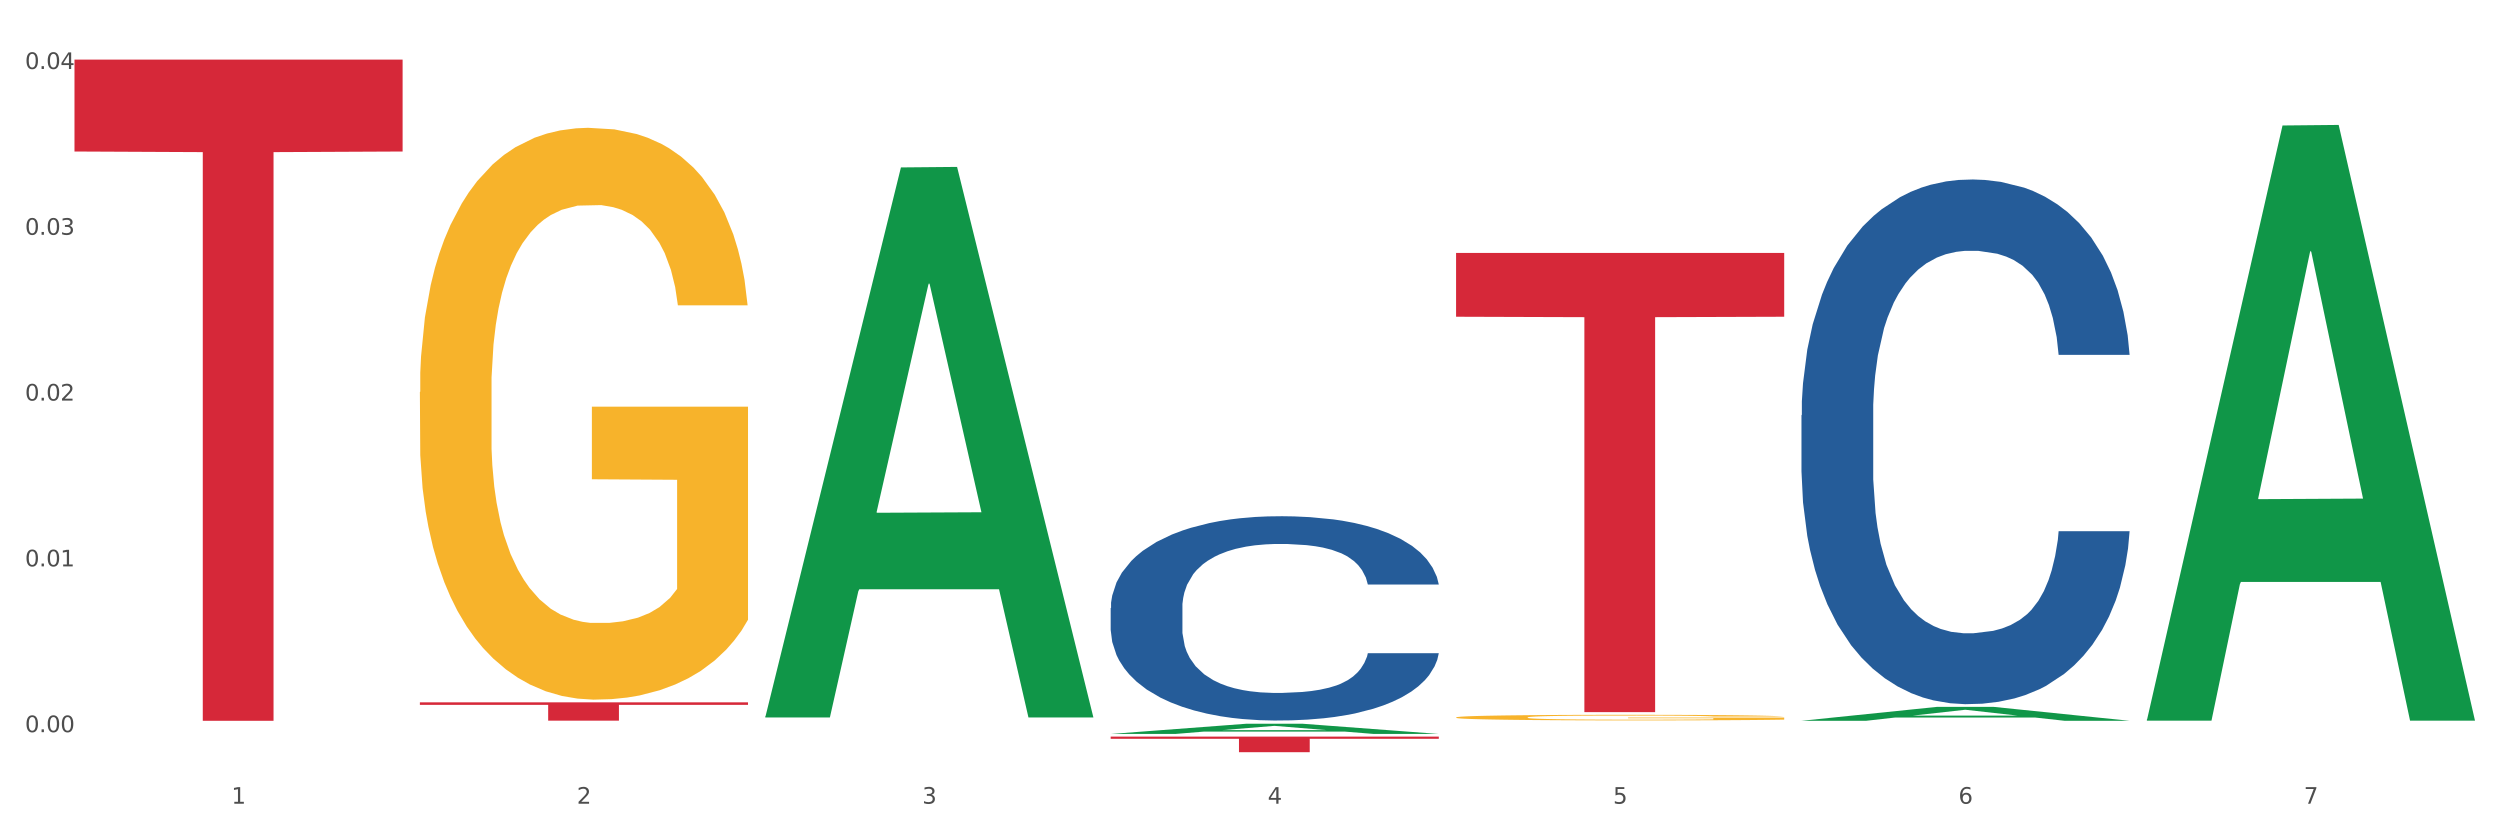
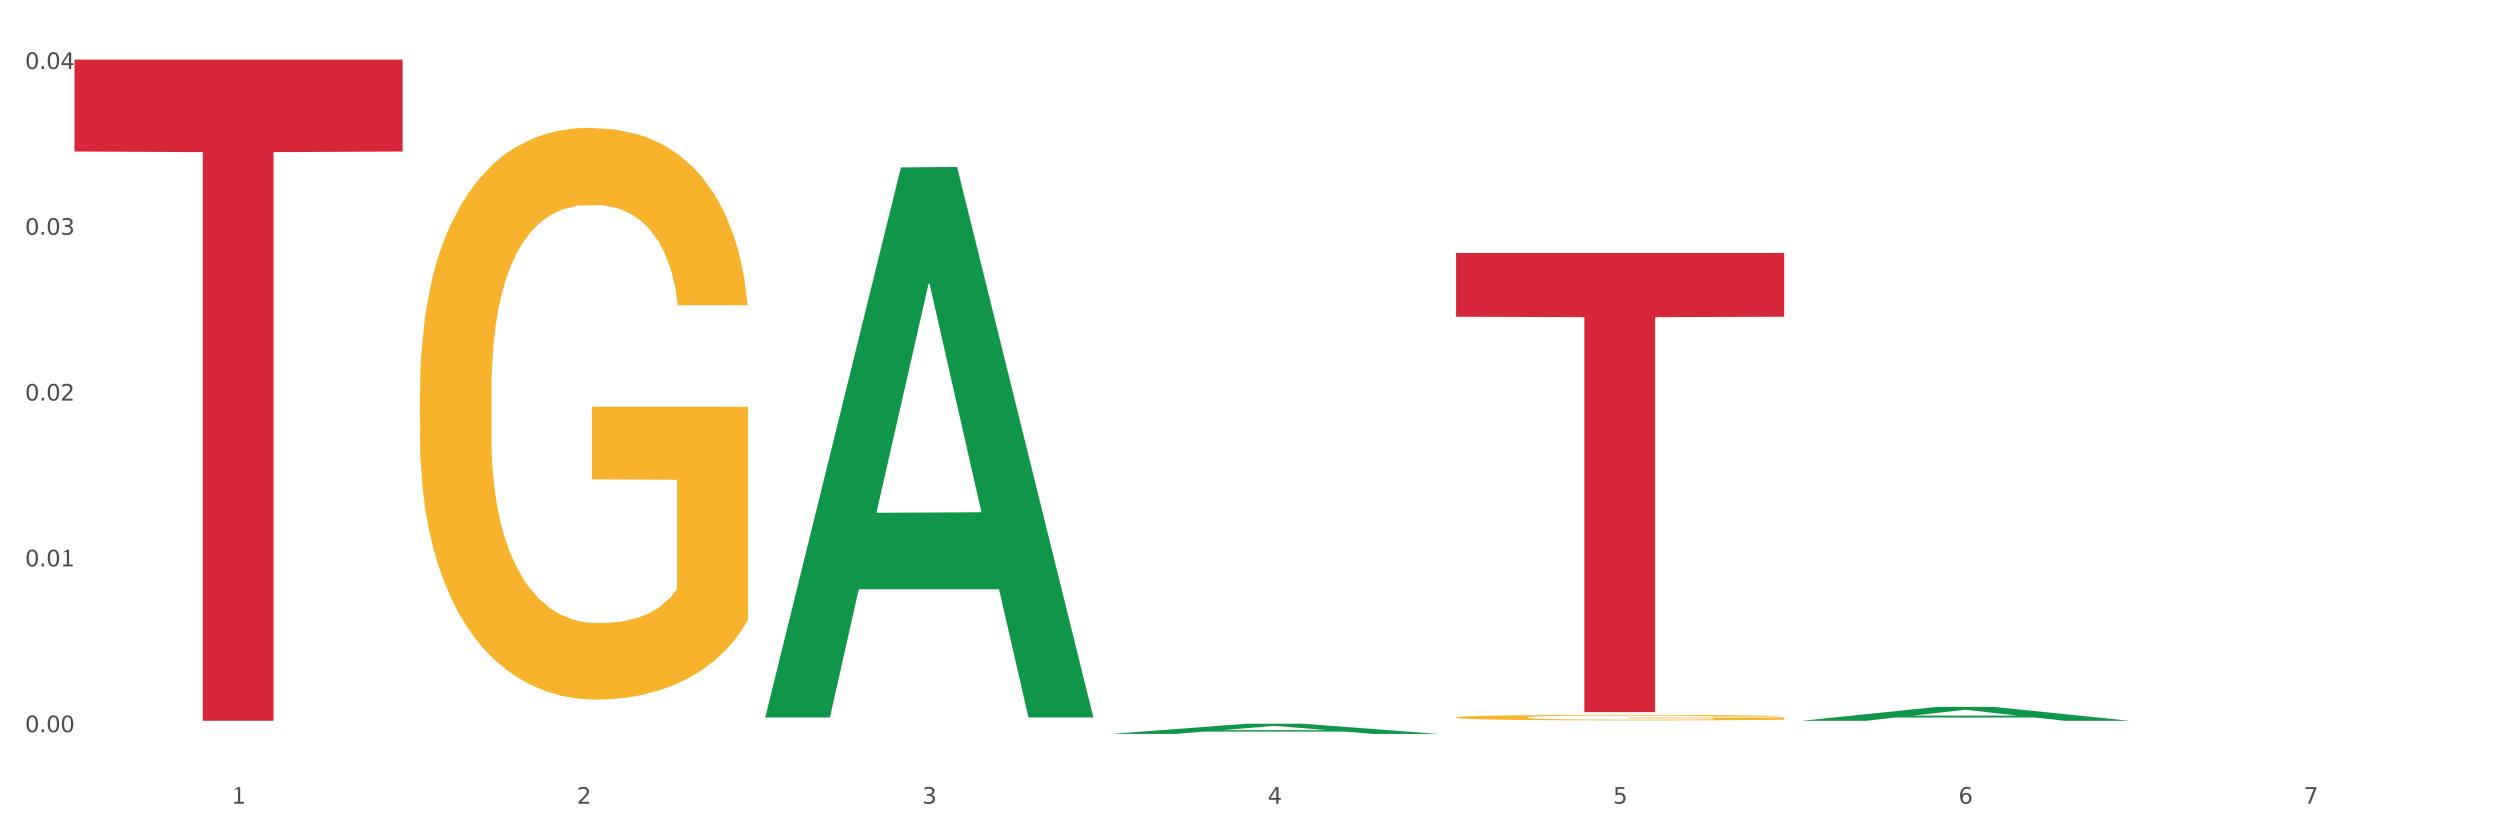
<svg xmlns="http://www.w3.org/2000/svg" xmlns:xlink="http://www.w3.org/1999/xlink" width="1080pt" height="360pt" viewBox="0 0 1080 360" version="1.1">
  <rect x="0" y="0" width="1080" height="360" fill="#333333" stroke="none" />
  <defs>
    <style type="text/css">*{stroke-linejoin: round; stroke-linecap: butt}</style>
  </defs>
  <g id="figure_1">
    <g id="patch_1">
      <path d="M 0 360  L 1080 360  L 1080 0  L 0 0  z " style="fill: #ffffff; stroke: #ffffff; stroke-linejoin: miter" />
    </g>
    <g id="axes_1">
      <g id="matplotlib.axis_1">
        <g id="xtick_1">
          <g id="text_1">
            <g style="fill: #4d4d4d" transform="translate(99.997 347.204) scale(0.096 -0.096)">
              <defs>
-                 <path id="DejaVuSans-31" d="M 794 531  L 1825 531  L 1825 4091  L 703 3866  L 703 4441  L 1819 4666  L 2450 4666  L 2450 531  L 3481 531  L 3481 0  L 794 0  L 794 531  z " transform="scale(0.016)" />
+                 <path id="DejaVuSans-31" d="M 794 531  L 1825 531  L 1825 4091  L 703 3866  L 1819 4666  L 2450 4666  L 2450 531  L 3481 531  L 3481 0  L 794 0  L 794 531  z " transform="scale(0.016)" />
              </defs>
              <use xlink:href="#DejaVuSans-31" />
            </g>
          </g>
        </g>
        <g id="xtick_2">
          <g id="text_2">
            <g style="fill: #4d4d4d" transform="translate(249.209 347.204) scale(0.096 -0.096)">
              <defs>
                <path id="DejaVuSans-32" d="M 1228 531  L 3431 531  L 3431 0  L 469 0  L 469 531  Q 828 903 1448 1529  Q 2069 2156 2228 2338  Q 2531 2678 2651 2914  Q 2772 3150 2772 3378  Q 2772 3750 2511 3984  Q 2250 4219 1831 4219  Q 1534 4219 1204 4116  Q 875 4013 500 3803  L 500 4441  Q 881 4594 1212 4672  Q 1544 4750 1819 4750  Q 2544 4750 2975 4387  Q 3406 4025 3406 3419  Q 3406 3131 3298 2873  Q 3191 2616 2906 2266  Q 2828 2175 2409 1742  Q 1991 1309 1228 531  z " transform="scale(0.016)" />
              </defs>
              <use xlink:href="#DejaVuSans-32" />
            </g>
          </g>
        </g>
        <g id="xtick_3">
          <g id="text_3">
            <g style="fill: #4d4d4d" transform="translate(398.421 347.204) scale(0.096 -0.096)">
              <defs>
                <path id="DejaVuSans-33" d="M 2597 2516  Q 3050 2419 3304 2112  Q 3559 1806 3559 1356  Q 3559 666 3084 287  Q 2609 -91 1734 -91  Q 1441 -91 1130 -33  Q 819 25 488 141  L 488 750  Q 750 597 1062 519  Q 1375 441 1716 441  Q 2309 441 2620 675  Q 2931 909 2931 1356  Q 2931 1769 2642 2001  Q 2353 2234 1838 2234  L 1294 2234  L 1294 2753  L 1863 2753  Q 2328 2753 2575 2939  Q 2822 3125 2822 3475  Q 2822 3834 2567 4026  Q 2313 4219 1838 4219  Q 1578 4219 1281 4162  Q 984 4106 628 3988  L 628 4550  Q 988 4650 1302 4700  Q 1616 4750 1894 4750  Q 2613 4750 3031 4423  Q 3450 4097 3450 3541  Q 3450 3153 3228 2886  Q 3006 2619 2597 2516  z " transform="scale(0.016)" />
              </defs>
              <use xlink:href="#DejaVuSans-33" />
            </g>
          </g>
        </g>
        <g id="xtick_4">
          <g id="text_4">
            <g style="fill: #4d4d4d" transform="translate(547.634 347.204) scale(0.096 -0.096)">
              <defs>
                <path id="DejaVuSans-34" d="M 2419 4116  L 825 1625  L 2419 1625  L 2419 4116  z M 2253 4666  L 3047 4666  L 3047 1625  L 3713 1625  L 3713 1100  L 3047 1100  L 3047 0  L 2419 0  L 2419 1100  L 313 1100  L 313 1709  L 2253 4666  z " transform="scale(0.016)" />
              </defs>
              <use xlink:href="#DejaVuSans-34" />
            </g>
          </g>
        </g>
        <g id="xtick_5">
          <g id="text_5">
            <g style="fill: #4d4d4d" transform="translate(696.846 347.204) scale(0.096 -0.096)">
              <defs>
                <path id="DejaVuSans-35" d="M 691 4666  L 3169 4666  L 3169 4134  L 1269 4134  L 1269 2991  Q 1406 3038 1543 3061  Q 1681 3084 1819 3084  Q 2600 3084 3056 2656  Q 3513 2228 3513 1497  Q 3513 744 3044 326  Q 2575 -91 1722 -91  Q 1428 -91 1123 -41  Q 819 9 494 109  L 494 744  Q 775 591 1075 516  Q 1375 441 1709 441  Q 2250 441 2565 725  Q 2881 1009 2881 1497  Q 2881 1984 2565 2268  Q 2250 2553 1709 2553  Q 1456 2553 1204 2497  Q 953 2441 691 2322  L 691 4666  z " transform="scale(0.016)" />
              </defs>
              <use xlink:href="#DejaVuSans-35" />
            </g>
          </g>
        </g>
        <g id="xtick_6">
          <g id="text_6">
            <g style="fill: #4d4d4d" transform="translate(846.058 347.204) scale(0.096 -0.096)">
              <defs>
                <path id="DejaVuSans-36" d="M 2113 2584  Q 1688 2584 1439 2293  Q 1191 2003 1191 1497  Q 1191 994 1439 701  Q 1688 409 2113 409  Q 2538 409 2786 701  Q 3034 994 3034 1497  Q 3034 2003 2786 2293  Q 2538 2584 2113 2584  z M 3366 4563  L 3366 3988  Q 3128 4100 2886 4159  Q 2644 4219 2406 4219  Q 1781 4219 1451 3797  Q 1122 3375 1075 2522  Q 1259 2794 1537 2939  Q 1816 3084 2150 3084  Q 2853 3084 3261 2657  Q 3669 2231 3669 1497  Q 3669 778 3244 343  Q 2819 -91 2113 -91  Q 1303 -91 875 529  Q 447 1150 447 2328  Q 447 3434 972 4092  Q 1497 4750 2381 4750  Q 2619 4750 2861 4703  Q 3103 4656 3366 4563  z " transform="scale(0.016)" />
              </defs>
              <use xlink:href="#DejaVuSans-36" />
            </g>
          </g>
        </g>
        <g id="xtick_7">
          <g id="text_7">
            <g style="fill: #4d4d4d" transform="translate(995.27 347.204) scale(0.096 -0.096)">
              <defs>
                <path id="DejaVuSans-37" d="M 525 4666  L 3525 4666  L 3525 4397  L 1831 0  L 1172 0  L 2766 4134  L 525 4134  L 525 4666  z " transform="scale(0.016)" />
              </defs>
              <use xlink:href="#DejaVuSans-37" />
            </g>
          </g>
        </g>
        <g id="xtick_8" />
        <g id="xtick_9" />
        <g id="xtick_10" />
        <g id="xtick_11" />
        <g id="xtick_12" />
        <g id="xtick_13" />
      </g>
      <g id="matplotlib.axis_2">
        <g id="ytick_1">
          <g id="text_8">
            <g style="fill: #4d4d4d" transform="translate(10.8 316.298) scale(0.096 -0.096)">
              <defs>
                <path id="DejaVuSans-30" d="M 2034 4250  Q 1547 4250 1301 3770  Q 1056 3291 1056 2328  Q 1056 1369 1301 889  Q 1547 409 2034 409  Q 2525 409 2770 889  Q 3016 1369 3016 2328  Q 3016 3291 2770 3770  Q 2525 4250 2034 4250  z M 2034 4750  Q 2819 4750 3233 4129  Q 3647 3509 3647 2328  Q 3647 1150 3233 529  Q 2819 -91 2034 -91  Q 1250 -91 836 529  Q 422 1150 422 2328  Q 422 3509 836 4129  Q 1250 4750 2034 4750  z " transform="scale(0.016)" />
                <path id="DejaVuSans-2e" d="M 684 794  L 1344 794  L 1344 0  L 684 0  L 684 794  z " transform="scale(0.016)" />
              </defs>
              <use xlink:href="#DejaVuSans-30" />
              <use xlink:href="#DejaVuSans-2e" transform="translate(63.623 0)" />
              <use xlink:href="#DejaVuSans-30" transform="translate(95.41 0)" />
              <use xlink:href="#DejaVuSans-30" transform="translate(159.033 0)" />
            </g>
          </g>
        </g>
        <g id="ytick_2">
          <g id="text_9">
            <g style="fill: #4d4d4d" transform="translate(10.8 244.674) scale(0.096 -0.096)">
              <use xlink:href="#DejaVuSans-30" />
              <use xlink:href="#DejaVuSans-2e" transform="translate(63.623 0)" />
              <use xlink:href="#DejaVuSans-30" transform="translate(95.41 0)" />
              <use xlink:href="#DejaVuSans-31" transform="translate(159.033 0)" />
            </g>
          </g>
        </g>
        <g id="ytick_3">
          <g id="text_10">
            <g style="fill: #4d4d4d" transform="translate(10.8 173.049) scale(0.096 -0.096)">
              <use xlink:href="#DejaVuSans-30" />
              <use xlink:href="#DejaVuSans-2e" transform="translate(63.623 0)" />
              <use xlink:href="#DejaVuSans-30" transform="translate(95.41 0)" />
              <use xlink:href="#DejaVuSans-32" transform="translate(159.033 0)" />
            </g>
          </g>
        </g>
        <g id="ytick_4">
          <g id="text_11">
            <g style="fill: #4d4d4d" transform="translate(10.8 101.425) scale(0.096 -0.096)">
              <use xlink:href="#DejaVuSans-30" />
              <use xlink:href="#DejaVuSans-2e" transform="translate(63.623 0)" />
              <use xlink:href="#DejaVuSans-30" transform="translate(95.41 0)" />
              <use xlink:href="#DejaVuSans-33" transform="translate(159.033 0)" />
            </g>
          </g>
        </g>
        <g id="ytick_5">
          <g id="text_12">
            <g style="fill: #4d4d4d" transform="translate(10.8 29.8) scale(0.096 -0.096)">
              <use xlink:href="#DejaVuSans-30" />
              <use xlink:href="#DejaVuSans-2e" transform="translate(63.623 0)" />
              <use xlink:href="#DejaVuSans-30" transform="translate(95.41 0)" />
              <use xlink:href="#DejaVuSans-34" transform="translate(159.033 0)" />
            </g>
          </g>
        </g>
        <g id="ytick_6" />
        <g id="ytick_7" />
        <g id="ytick_8" />
        <g id="ytick_9" />
      </g>
      <g id="PolyCollection_1">
        <path d="M 330.599 309.51  L 330.746 309.287  L 389.2 72.326  L 413.458 72.103  L 472.351 309.957  L 444.293 309.957  L 431.579 254.569  L 371.225 254.569  L 370.787 255.462  L 358.511 309.957  L 330.599 309.957  L 330.599 309.51  L 378.824 221.515  L 423.98 221.292  L 401.621 122.8  L 401.329 122.354  L 401.037 123.024  L 378.678 221.292  L 378.824 221.515  L 330.599 309.51  z " clip-path="url(#p53a5bd4c88)" style="fill: #109648" />
-         <path d="M 778.236 179.382  L 778.404 179.175  L 778.404 173.379  L 778.906 165.512  L 780.749 151.022  L 783.095 140.05  L 787.117 127.215  L 789.295 121.833  L 792.143 115.83  L 798.008 106.1  L 804.71 97.82  L 809.401 93.265  L 812.92 90.367  L 820.795 85.192  L 825.319 82.915  L 830.011 81.052  L 834.032 79.81  L 840.734 78.361  L 846.096 77.74  L 852.296 77.533  L 857.49 77.74  L 864.359 78.568  L 874.413 81.052  L 878.267 82.501  L 883.461 84.985  L 888.823 88.297  L 893.179 91.609  L 898.206 96.371  L 903.4 102.581  L 908.426 110.447  L 911.945 117.693  L 914.794 125.352  L 917.307 134.668  L 919.15 144.811  L 919.988 153.299  L 889.325 153.299  L 888.487 145.639  L 886.812 137.359  L 885.136 131.77  L 883.293 127.215  L 880.445 122.04  L 877.931 118.728  L 873.743 114.795  L 869.889 112.31  L 866.705 110.861  L 862.851 109.619  L 854.641 108.377  L 848.777 108.377  L 845.091 108.791  L 840.567 109.826  L 836.713 111.275  L 832.189 113.76  L 828.67 116.451  L 825.152 119.97  L 823.141 122.454  L 820.125 127.008  L 818.114 130.734  L 815.433 137.152  L 813.925 141.706  L 811.245 153.506  L 810.072 162.2  L 809.569 168.203  L 809.234 174.828  L 809.234 207.121  L 810.239 221.612  L 811.077 227.823  L 812.417 234.861  L 814.931 243.969  L 818.617 252.871  L 822.471 259.288  L 825.654 263.221  L 828.67 266.12  L 831.686 268.397  L 835.372 270.467  L 838.388 271.709  L 842.912 272.951  L 848.274 273.572  L 852.463 273.572  L 861.008 272.537  L 864.862 271.502  L 868.548 270.053  L 872.57 267.776  L 875.753 265.292  L 877.596 263.428  L 880.612 259.495  L 882.958 255.355  L 884.969 250.594  L 886.309 246.454  L 887.817 240.243  L 888.99 233.205  L 889.325 229.479  L 919.988 229.479  L 919.318 236.931  L 918.145 244.176  L 915.799 253.906  L 913.956 259.495  L 911.107 266.327  L 908.091 272.123  L 903.902 278.54  L 900.049 283.301  L 896.027 287.442  L 891.671 291.168  L 883.796 296.343  L 880.947 297.792  L 874.915 300.276  L 870.224 301.725  L 863.354 303.175  L 856.317 304.003  L 848.944 304.21  L 842.41 303.796  L 835.205 302.553  L 830.681 301.311  L 825.654 299.448  L 819.79 296.55  L 814.26 293.031  L 809.066 288.891  L 804.207 284.13  L 799.683 278.747  L 793.819 269.846  L 789.462 261.151  L 786.279 253.078  L 784.101 246.247  L 781.922 237.552  L 780.749 231.549  L 778.906 217.058  L 778.236 203.602  L 778.236 179.382  z " clip-path="url(#p53a5bd4c88)" style="fill: #255c99" />
-         <path d="M 181.387 303.396  L 323.139 303.396  L 323.139 304.499  L 267.379 304.507  L 267.379 311.332  L 236.811 311.332  L 236.811 304.507  L 181.387 304.499  L 181.387 303.404  L 181.387 303.396  z " clip-path="url(#p53a5bd4c88)" style="fill: #d62839" />
-         <path d="M 479.812 318.217  L 621.563 318.217  L 621.563 319.152  L 565.803 319.159  L 565.803 324.95  L 535.236 324.95  L 535.236 319.159  L 479.812 319.152  L 479.812 318.223  L 479.812 318.217  z " clip-path="url(#p53a5bd4c88)" style="fill: #d62839" />
        <path d="M 181.387 169.367  L 181.555 169.141  L 181.555 161.02  L 181.889 154.026  L 183.563 137.105  L 186.073 123.118  L 187.914 115.673  L 189.755 109.581  L 191.931 103.49  L 194.608 97.173  L 199.462 87.923  L 202.474 83.186  L 206.156 78.222  L 212.85 71.003  L 217.704 66.942  L 222.724 63.558  L 230.925 59.497  L 236.28 57.692  L 241.971 56.339  L 248.832 55.436  L 254.02 55.21  L 265.401 55.887  L 275.107 57.918  L 279.793 59.497  L 285.818 62.204  L 288.998 64.009  L 294.186 67.619  L 299.541 72.357  L 303.223 76.417  L 308.746 84.088  L 312.93 91.759  L 316.779 101.234  L 318.788 107.777  L 320.294 113.868  L 321.633 120.862  L 322.971 131.916  L 292.847 131.916  L 291.676 124.02  L 289.835 116.575  L 287.157 109.356  L 284.814 104.844  L 280.797 99.204  L 277.116 95.594  L 273.266 92.887  L 268.58 90.631  L 264.899 89.503  L 259.71 88.6  L 249.502 88.826  L 242.64 90.631  L 237.954 92.887  L 234.942 94.917  L 232.264 97.173  L 229.251 100.332  L 225.737 105.069  L 223.227 109.356  L 220.716 114.77  L 218.708 120.185  L 216.867 126.502  L 215.361 133.27  L 214.189 140.264  L 213.185 148.837  L 212.348 163.05  L 212.348 193.958  L 212.683 200.952  L 213.52 210.202  L 214.524 217.195  L 216.198 225.543  L 217.704 231.183  L 220.549 239.305  L 223.729 246.073  L 226.239 250.359  L 228.749 253.969  L 233.101 258.932  L 237.954 262.993  L 242.138 265.475  L 247.828 267.731  L 251.677 268.633  L 255.024 269.085  L 263.225 269.085  L 269.082 268.408  L 275.609 266.829  L 280.63 264.798  L 284.814 262.317  L 289.5 258.256  L 292.512 254.42  L 292.512 207.269  L 255.694 207.043  L 255.694 175.684  L 323.139 175.684  L 323.139 267.731  L 320.294 272.469  L 317.114 276.755  L 313.767 280.591  L 308.746 285.328  L 302.721 289.84  L 297.366 292.999  L 291.676 295.706  L 284.981 298.188  L 276.279 300.444  L 270.923 301.346  L 264.229 302.023  L 256.363 302.249  L 249.502 301.798  L 242.807 300.669  L 235.778 298.639  L 228.917 295.706  L 223.729 292.773  L 218.541 289.164  L 213.018 284.426  L 208.666 279.914  L 205.319 275.853  L 201.637 270.664  L 197.621 263.896  L 194.608 257.804  L 191.931 251.487  L 189.086 243.366  L 187.077 236.372  L 185.069 227.573  L 183.898 221.031  L 182.559 210.878  L 181.555 196.665  L 181.387 169.367  z " clip-path="url(#p53a5bd4c88)" style="fill: #f7b32b" />
        <path d="M 629.024 109.262  L 770.776 109.262  L 770.776 136.831  L 715.015 137.018  L 715.015 307.65  L 684.448 307.65  L 684.448 137.018  L 629.024 136.831  L 629.024 109.448  L 629.024 109.262  z " clip-path="url(#p53a5bd4c88)" style="fill: #d62839" />
-         <path d="M 479.812 262.662  L 479.979 262.582  L 479.979 260.325  L 480.482 257.262  L 482.325 251.619  L 484.671 247.347  L 488.692 242.35  L 490.87 240.254  L 493.719 237.916  L 499.583 234.128  L 506.285 230.903  L 510.977 229.13  L 514.496 228.002  L 522.371 225.986  L 526.895 225.1  L 531.586 224.374  L 535.608 223.891  L 542.31 223.326  L 547.672 223.085  L 553.871 223.004  L 559.065 223.085  L 565.935 223.407  L 575.988 224.374  L 579.842 224.939  L 585.036 225.906  L 590.398 227.196  L 594.754 228.485  L 599.781 230.339  L 604.975 232.757  L 610.002 235.82  L 613.521 238.642  L 616.369 241.624  L 618.882 245.251  L 620.726 249.201  L 621.563 252.506  L 590.901 252.506  L 590.063 249.524  L 588.387 246.299  L 586.712 244.123  L 584.869 242.35  L 582.02 240.334  L 579.507 239.045  L 575.318 237.513  L 571.464 236.546  L 568.281 235.982  L 564.427 235.498  L 556.217 235.014  L 550.352 235.014  L 546.666 235.176  L 542.142 235.579  L 538.288 236.143  L 533.764 237.11  L 530.246 238.158  L 526.727 239.528  L 524.716 240.496  L 521.7 242.269  L 519.69 243.72  L 517.009 246.219  L 515.501 247.992  L 512.82 252.587  L 511.647 255.972  L 511.144 258.31  L 510.809 260.889  L 510.809 273.464  L 511.815 279.106  L 512.652 281.524  L 513.993 284.265  L 516.506 287.812  L 520.192 291.278  L 524.046 293.777  L 527.23 295.308  L 530.246 296.437  L 533.262 297.323  L 536.948 298.129  L 539.964 298.613  L 544.488 299.097  L 549.85 299.338  L 554.039 299.338  L 562.584 298.935  L 566.438 298.532  L 570.124 297.968  L 574.145 297.081  L 577.329 296.114  L 579.172 295.389  L 582.188 293.857  L 584.534 292.245  L 586.544 290.391  L 587.885 288.779  L 589.393 286.361  L 590.566 283.62  L 590.901 282.169  L 621.563 282.169  L 620.893 285.071  L 619.72 287.892  L 617.374 291.681  L 615.531 293.857  L 612.683 296.517  L 609.667 298.774  L 605.478 301.273  L 601.624 303.127  L 597.603 304.739  L 593.246 306.19  L 585.371 308.205  L 582.523 308.769  L 576.491 309.737  L 571.799 310.301  L 564.93 310.865  L 557.892 311.188  L 550.52 311.268  L 543.985 311.107  L 536.78 310.623  L 532.256 310.14  L 527.23 309.414  L 521.365 308.286  L 515.836 306.915  L 510.642 305.303  L 505.783 303.449  L 501.259 301.354  L 495.394 297.887  L 491.038 294.502  L 487.854 291.358  L 485.676 288.698  L 483.498 285.313  L 482.325 282.975  L 480.482 277.333  L 479.812 272.093  L 479.812 262.662  z " clip-path="url(#p53a5bd4c88)" style="fill: #255c99" />
        <path d="M 629.024 309.916  L 629.191 309.913  L 629.191 309.834  L 629.526 309.765  L 631.2 309.6  L 633.71 309.463  L 635.551 309.39  L 637.392 309.33  L 639.567 309.27  L 642.245 309.208  L 647.099 309.118  L 650.111 309.071  L 653.793 309.023  L 660.487 308.952  L 665.34 308.912  L 670.361 308.879  L 678.562 308.839  L 683.917 308.822  L 689.607 308.808  L 696.469 308.8  L 701.657 308.797  L 713.037 308.804  L 722.744 308.824  L 727.43 308.839  L 733.455 308.866  L 736.635 308.884  L 741.823 308.919  L 747.178 308.965  L 750.86 309.005  L 756.383 309.08  L 760.567 309.155  L 764.416 309.248  L 766.424 309.312  L 767.93 309.372  L 769.269 309.44  L 770.608 309.549  L 740.484 309.549  L 739.312 309.471  L 737.471 309.398  L 734.794 309.328  L 732.451 309.284  L 728.434 309.228  L 724.752 309.193  L 720.903 309.166  L 716.217 309.144  L 712.535 309.133  L 707.347 309.124  L 697.138 309.127  L 690.277 309.144  L 685.591 309.166  L 682.578 309.186  L 679.901 309.208  L 676.888 309.239  L 673.374 309.286  L 670.863 309.328  L 668.353 309.381  L 666.345 309.434  L 664.504 309.496  L 662.997 309.562  L 661.826 309.631  L 660.822 309.714  L 659.985 309.854  L 659.985 310.156  L 660.32 310.225  L 661.157 310.316  L 662.161 310.384  L 663.834 310.466  L 665.34 310.521  L 668.186 310.601  L 671.365 310.667  L 673.876 310.709  L 676.386 310.744  L 680.737 310.793  L 685.591 310.833  L 689.775 310.857  L 695.465 310.879  L 699.314 310.888  L 702.661 310.892  L 710.862 310.892  L 716.719 310.886  L 723.246 310.87  L 728.267 310.85  L 732.451 310.826  L 737.137 310.786  L 740.149 310.749  L 740.149 310.287  L 703.331 310.285  L 703.331 309.977  L 770.776 309.977  L 770.776 310.879  L 767.93 310.925  L 764.751 310.967  L 761.404 311.005  L 756.383 311.051  L 750.358 311.096  L 745.003 311.127  L 739.312 311.153  L 732.618 311.177  L 723.915 311.199  L 718.56 311.208  L 711.866 311.215  L 704 311.217  L 697.138 311.213  L 690.444 311.202  L 683.415 311.182  L 676.553 311.153  L 671.365 311.124  L 666.177 311.089  L 660.654 311.043  L 656.303 310.998  L 652.956 310.959  L 649.274 310.908  L 645.258 310.841  L 642.245 310.782  L 639.567 310.72  L 636.722 310.64  L 634.714 310.572  L 632.706 310.486  L 631.534 310.422  L 630.195 310.322  L 629.191 310.183  L 629.024 309.916  z " clip-path="url(#p53a5bd4c88)" style="fill: #f7b32b" />
        <path d="M 32.175 25.759  L 173.927 25.759  L 173.927 65.451  L 118.167 65.719  L 118.167 311.376  L 87.599 311.376  L 87.599 65.719  L 32.175 65.451  L 32.175 26.028  L 32.175 25.759  z " clip-path="url(#p53a5bd4c88)" style="fill: #d62839" />
        <path d="M 479.812 317.061  L 479.958 317.057  L 538.412 312.655  L 562.671 312.651  L 621.563 317.069  L 593.505 317.069  L 580.791 316.04  L 520.437 316.04  L 519.999 316.057  L 507.724 317.069  L 479.812 317.069  L 479.812 317.061  L 528.036 315.426  L 573.192 315.422  L 550.834 313.593  L 550.541 313.584  L 550.249 313.597  L 527.89 315.422  L 528.036 315.426  L 479.812 317.061  z " clip-path="url(#p53a5bd4c88)" style="fill: #109648" />
        <path d="M 778.236 311.373  L 778.382 311.367  L 836.837 305.363  L 861.095 305.357  L 919.988 311.384  L 891.93 311.384  L 879.216 309.981  L 818.862 309.981  L 818.423 310.003  L 806.148 311.384  L 778.236 311.384  L 778.236 311.373  L 826.461 309.143  L 871.617 309.138  L 849.258 306.642  L 848.966 306.63  L 848.674 306.647  L 826.315 309.138  L 826.461 309.143  L 778.236 311.373  z " clip-path="url(#p53a5bd4c88)" style="fill: #109648" />
-         <path d="M 927.448 310.847  L 927.595 310.605  L 986.049 54.208  L 1010.307 53.966  L 1069.2 311.33  L 1041.142 311.33  L 1028.428 251.399  L 968.074 251.399  L 967.636 252.366  L 955.36 311.33  L 927.448 311.33  L 927.448 310.847  L 975.673 215.634  L 1020.829 215.392  L 998.47 108.822  L 998.178 108.339  L 997.886 109.064  L 975.527 215.392  L 975.673 215.634  L 927.448 310.847  z " clip-path="url(#p53a5bd4c88)" style="fill: #109648" />
      </g>
    </g>
  </g>
  <defs>
    <clipPath id="p53a5bd4c88">
      <rect x="32.175" y="10.8" width="1037.025" height="329.109" />
    </clipPath>
  </defs>
</svg>